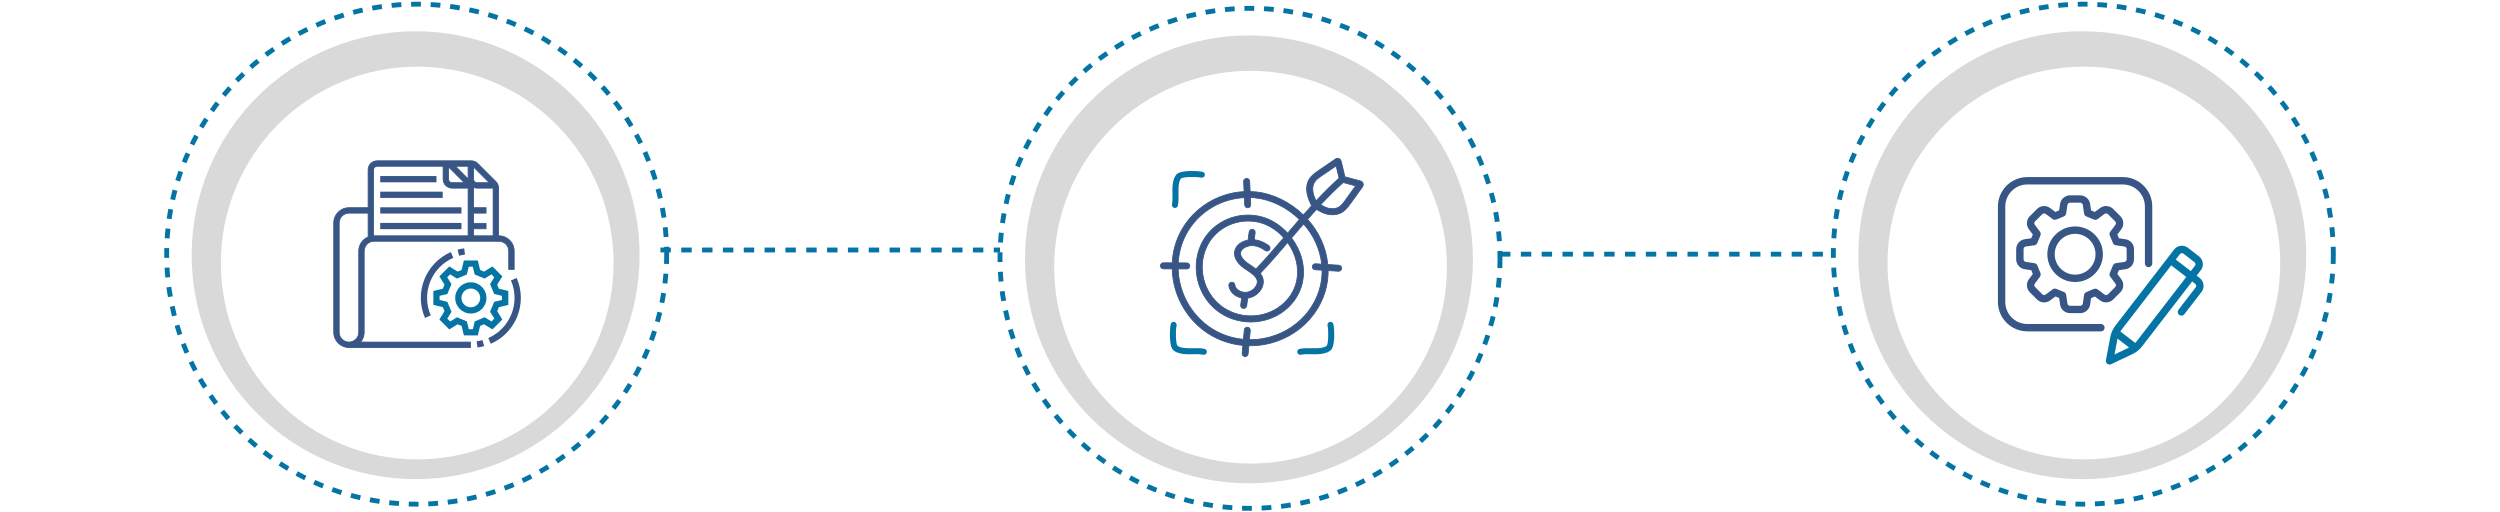
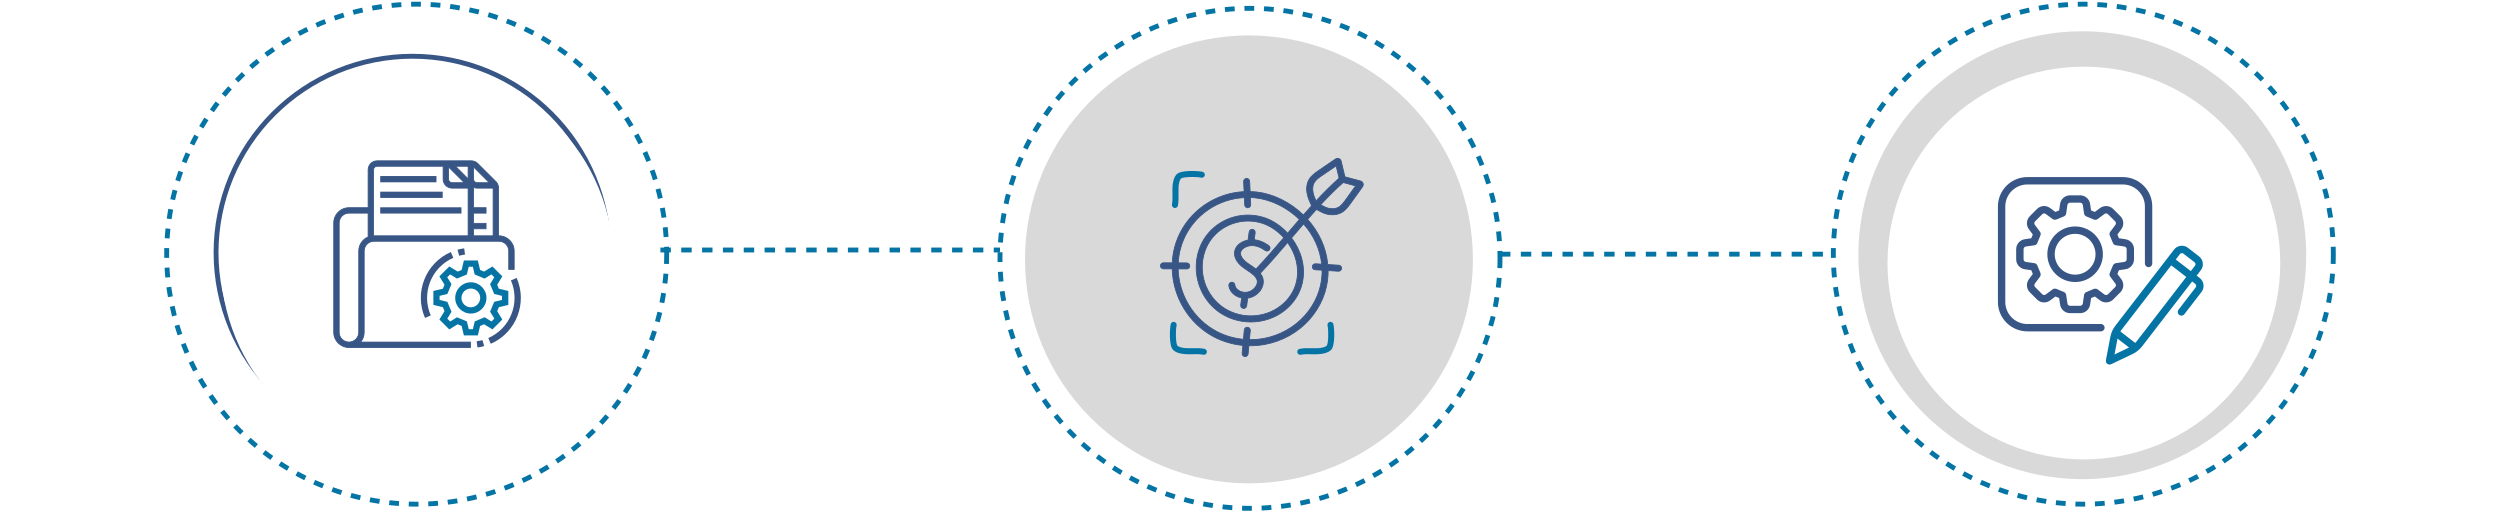
<svg xmlns="http://www.w3.org/2000/svg" width="1200" height="246" viewBox="0 0 1200 246" fill="none">
  <path d="M292.218 121.258C292.218 133.636 289.78 145.893 285.043 157.329C280.306 168.765 273.363 179.156 264.61 187.908C255.858 196.661 245.467 203.604 234.031 208.341C222.595 213.078 210.338 215.516 197.96 215.516C185.582 215.516 173.325 213.078 161.889 208.341C150.453 203.604 140.062 196.661 131.309 187.908C122.557 179.156 115.614 168.765 110.877 157.329C106.14 145.893 103.702 133.636 103.702 121.258C103.702 96.259 113.633 72.284 131.309 54.608C148.986 36.931 172.961 27 197.96 27C210.338 27 222.595 29.438 234.031 34.175C245.467 38.912 255.858 45.855 264.61 54.608C273.363 63.36 280.306 73.751 285.043 85.187C289.78 96.623 292.218 108.88 292.218 121.258Z" stroke="#375585" stroke-width="2.344" />
  <path d="M241.593 87.814V76.331L245.495 79.284L247.445 76.659L239.968 71L232.49 76.659L234.44 79.284L238.342 76.332V87.814C238.342 92.337 234.696 96.016 230.214 96.016H223.712C218.568 96.016 214.217 99.297 212.812 104.218H210.484L210.424 107.499H212.333V112.612C211.534 112.497 210.725 112.42 209.894 112.42C206.113 112.42 202.478 113.694 199.494 116.04C197.359 113.749 194.37 112.42 191.2 112.42C190.087 112.42 188.994 112.599 187.949 112.915V102.577C187.949 97.15 183.575 92.735 178.196 92.735H176.57V89.455H173.319V92.735H168.442C163.063 92.735 158.689 97.15 158.689 102.577V105.858C158.689 107.667 157.231 109.139 155.438 109.139H152.187L155.112 105.202L152.512 103.234L146.904 110.779L152.512 118.324L155.113 116.356L152.187 112.419H155.438C159.024 112.419 161.94 109.476 161.94 105.858V102.577C161.94 98.958 164.857 96.015 168.443 96.015H178.196C181.782 96.015 184.698 98.958 184.698 102.577V114.502C183.991 115.001 183.333 115.573 182.748 116.229C181.524 115.877 180.269 115.7 179.009 115.7C172.035 115.7 166.247 120.903 165.333 127.754C159.533 129.485 155.438 134.923 155.438 141.125C155.438 144.029 156.343 146.865 158.005 149.217C157.379 150.83 157.063 152.517 157.063 154.248C157.063 161.936 163.262 168.191 170.881 168.191C171.497 168.191 172.1 168.135 172.695 168.057C172.807 168.042 172.919 168.022 173.031 168.004C173.633 167.909 174.224 167.783 174.8 167.611C177.035 169.067 179.596 169.832 182.26 169.832C185.239 169.832 188.078 168.885 190.433 167.132C192.995 170.865 197.177 173.113 201.767 173.113C206.029 173.113 209.955 171.174 212.565 167.852C214.703 169.153 217.12 169.832 219.648 169.832C227.267 169.832 233.465 163.578 233.465 155.889C233.465 154.229 233.174 152.608 232.6 151.057C235.229 148.442 236.716 144.887 236.716 141.126C236.716 140.289 236.635 139.467 236.492 138.665H236.716V135.384H235.474C233.846 131.772 230.734 128.933 226.846 127.765C226.131 121.041 221.646 115.557 215.584 113.408V107.498C215.584 102.976 219.23 99.296 223.712 99.296H230.215C236.487 99.296 241.593 94.144 241.593 87.814ZM223.684 129.13L223.73 130.424L224.988 130.678C227.912 131.27 230.336 133.083 231.838 135.509V138.665H233.14C233.332 139.462 233.465 140.279 233.465 141.126C233.465 143.731 232.521 146.194 230.85 148.123C228.512 144.875 224.811 142.889 220.566 142.605L220.353 145.674C225.753 146.034 229.999 149.964 230.194 156.26C230 161.967 225.35 166.551 219.648 166.551C217.281 166.551 215.036 165.769 213.157 164.289L212.508 163.777C210.506 161.937 209.277 159.385 209.093 156.599L205.848 156.817C206.077 160.29 207.566 163.48 209.981 165.857C207.984 168.369 205.001 169.832 201.767 169.832C197.73 169.832 194.103 167.555 192.306 163.889L191.305 161.85L189.704 163.456C187.711 165.45 185.067 166.551 182.26 166.551C180.974 166.551 179.729 166.292 178.547 165.839C182.253 163.336 184.698 159.076 184.698 154.248C184.698 153.899 184.653 153.56 184.628 153.215C187.215 152.762 189.632 151.581 191.594 149.765L189.396 147.346C187.881 148.747 186.015 149.652 184.016 149.99C182.928 146.565 180.574 143.637 177.31 141.901L175.795 144.805C179.282 146.66 181.447 150.277 181.447 154.248C181.447 158.851 178.536 162.77 174.478 164.261C173.906 164.47 173.326 164.627 172.742 164.735C172.703 164.742 172.664 164.747 172.625 164.753C172.045 164.853 171.463 164.911 170.881 164.911C165.055 164.911 160.315 160.127 160.315 154.248C160.315 152.67 160.661 151.137 161.343 149.685L161.789 148.74L161.126 147.933C159.554 146.023 158.689 143.607 158.689 141.125C158.689 136.063 162.254 131.667 167.165 130.673L168.412 130.422L168.47 129.142C168.636 125.556 170.531 122.463 173.319 120.66V123.902H176.57V119.277C177.354 119.09 178.168 118.98 179.009 118.98C180.265 118.98 181.518 119.215 182.728 119.676L183.89 120.119L184.618 119.105C184.643 119.071 184.672 119.041 184.698 119.007V127.182H187.949V116.408C188.965 115.955 190.067 115.7 191.2 115.7C193.45 115.7 195.565 116.646 197.087 118.267C194.362 121.395 192.42 125.445 192.42 129.643C192.42 139.14 200.954 146.866 209.082 146.866V143.586C202.58 143.586 195.671 137.331 195.671 129.643C195.671 126.219 197.134 122.915 199.371 120.374L200.302 119.576C202.897 117.076 206.319 115.7 209.844 115.7C210.678 115.7 211.541 115.783 212.333 115.926V122.261C212.333 126.783 208.687 130.463 204.205 130.463H202.579V133.744H204.205C210.478 133.744 215.584 128.591 215.584 122.261V116.94C220.219 119.048 223.486 123.651 223.684 129.13Z" fill="#0474A5" />
  <path d="M222.31 135.41H227.023V138.551H222.31V135.41Z" fill="#003185" />
  <path d="M230.165 103.99H234.878V107.132H230.165V103.99Z" fill="#003185" />
  <path d="M206.35 107.132L208.171 103.999C206.866 103.233 205.761 102.145 204.972 100.848L201.887 102.737C202.986 104.545 204.528 106.066 206.35 107.132Z" fill="#003185" />
  <path d="M200.316 95.691C200.317 95.839 200.32 95.987 200.328 96.135L203.458 95.82L203.45 91.422H200.316V95.691Z" fill="#003185" />
  <path d="M200.316 81.997H203.458V86.71H200.316V81.997Z" fill="#003185" />
  <path d="M241.161 135.354L242.893 138.551C244.732 137.526 246.305 136.036 247.445 134.246L244.42 132.268C243.606 133.548 242.478 134.616 241.161 135.354Z" fill="#003185" />
  <path d="M245.895 128.24C245.895 128.453 245.888 128.663 245.874 128.875L248.99 129.126C249.007 128.832 249.016 128.537 249.016 128.24V122.842H245.895V128.24Z" fill="#003185" />
  <path d="M220.739 103.99H225.452V107.132H220.739V103.99Z" fill="#003185" />
  <path d="M248.666 113.416L245.874 114.287C246.039 114.994 246.123 115.724 246.123 116.458V118.129H249.016V116.458C249.016 115.43 248.899 114.405 248.666 113.416Z" fill="#003185" />
  <path d="M245.874 106.68C244.438 105.44 242.639 104.51 240.671 103.99L239.59 106.778C240.995 107.15 242.283 107.816 243.311 108.703L245.874 106.68Z" fill="#003185" />
  <path d="M200.179 76.055H203.595L207.693 78.855L209.742 76.366L201.887 71L194.032 76.366L196.081 78.855L200.179 76.055Z" fill="#003185" />
  <path d="M173.61 78.855H176.752V83.568H173.61V78.855Z" fill="#003185" />
  <path d="M173.61 108.703H176.752V113.416H173.61V108.703Z" fill="#003185" />
  <path d="M173.61 99.277H176.752V103.99H173.61V99.277Z" fill="#003185" />
  <path d="M173.61 129.126H176.752V133.839H173.61V129.126Z" fill="#003185" />
  <path d="M175.181 74.888L180.986 78.855L183.036 76.366L175.181 71L167.326 76.366L169.375 78.855L175.181 74.888Z" fill="#003185" />
  <path d="M320 122C320 137.759 316.896 153.363 310.866 167.922C304.835 182.481 295.996 195.71 284.853 206.853C273.71 217.996 260.481 226.835 245.922 232.866C231.363 238.896 215.759 242 200 242C184.241 242 168.637 238.896 154.078 232.866C139.519 226.835 126.29 217.996 115.147 206.853C104.004 195.71 95.165 182.481 89.135 167.922C83.104 153.363 80 137.759 80 122C80 90.174 92.643 59.652 115.147 37.147C137.652 14.643 168.174 2 200 2C215.759 2 231.363 5.104 245.922 11.134C260.481 17.165 273.71 26.004 284.853 37.147C295.996 48.29 304.835 61.519 310.866 76.078C316.896 90.637 320 106.241 320 122Z" stroke="#0474A5" stroke-width="2.344" stroke-dasharray="4.69 4.69" />
-   <path d="M307 122.5C307 136.617 304.219 150.596 298.817 163.638C293.415 176.681 285.496 188.532 275.514 198.514C265.532 208.496 253.681 216.415 240.638 221.817C227.596 227.219 213.617 230 199.5 230C185.383 230 171.404 227.219 158.362 221.817C145.319 216.415 133.468 208.496 123.486 198.514C113.504 188.532 105.585 176.681 100.183 163.638C94.781 150.596 92 136.617 92 122.5C92 93.989 103.326 66.646 123.486 46.486C143.646 26.326 170.989 15 199.5 15C213.617 15 227.596 17.781 240.638 23.183C253.681 28.585 265.532 36.504 275.514 46.486C285.496 56.468 293.415 68.319 298.817 81.362C304.219 94.404 307 108.383 307 122.5Z" fill="#D9D9D9" />
  <g filter="url(#filter0_d_970_71)">
    <path d="M294.516 122.258C294.516 134.636 292.078 146.893 287.341 158.329C282.604 169.765 275.661 180.156 266.908 188.908C258.156 197.661 247.765 204.604 236.329 209.341C224.893 214.078 212.636 216.516 200.258 216.516C187.88 216.516 175.623 214.078 164.187 209.341C152.751 204.604 142.36 197.661 133.607 188.908C124.855 180.156 117.912 169.765 113.175 158.329C108.438 146.893 106 134.636 106 122.258C106 97.259 115.931 73.284 133.607 55.608C151.284 37.931 175.259 28 200.258 28C212.636 28 224.893 30.438 236.329 35.175C247.765 39.912 258.156 46.855 266.908 55.608C275.661 64.36 282.604 74.751 287.341 86.187C292.078 97.623 294.516 109.88 294.516 122.258Z" fill="white" />
  </g>
  <path d="M317 120L480 120" stroke="#0474A5" stroke-width="2.34" stroke-dasharray="5 5" />
  <path d="M720 122L880 122" stroke="#0474A5" stroke-width="2.34" stroke-dasharray="5 5" />
  <path d="M945 122H1061" stroke="#0474A5" stroke-width="2.34" stroke-dasharray="5 5" />
  <path d="M720 124C720 139.759 716.896 155.363 710.866 169.922C704.835 184.481 695.996 197.71 684.853 208.853C673.71 219.996 660.481 228.835 645.922 234.866C631.363 240.896 615.759 244 600 244C584.241 244 568.637 240.896 554.078 234.866C539.519 228.835 526.29 219.996 515.147 208.853C504.004 197.71 495.165 184.481 489.134 169.922C483.104 155.363 480 139.759 480 124C480 92.174 492.643 61.652 515.147 39.147C537.652 16.643 568.174 4 600 4C615.759 4 631.363 7.104 645.922 13.134C660.481 19.165 673.71 28.004 684.853 39.147C695.996 50.29 704.835 63.519 710.866 78.078C716.896 92.637 720 108.241 720 124Z" stroke="#0474A5" stroke-width="2.344" stroke-dasharray="4.69 4.69" />
  <path d="M707 124.5C707 138.617 704.219 152.596 698.817 165.638C693.415 178.681 685.496 190.532 675.514 200.514C665.532 210.496 653.681 218.415 640.638 223.817C627.596 229.219 613.617 232 599.5 232C585.383 232 571.404 229.219 558.362 223.817C545.319 218.415 533.468 210.496 523.486 200.514C513.504 190.532 505.585 178.681 500.183 165.638C494.781 152.596 492 138.617 492 124.5C492 95.989 503.326 68.646 523.486 48.486C543.646 28.326 570.989 17 599.5 17C613.617 17 627.596 19.781 640.638 25.183C653.681 30.585 665.532 38.504 675.514 48.486C685.496 58.468 693.415 70.319 698.817 83.362C704.219 96.404 707 110.383 707 124.5Z" fill="#D9D9D9" />
  <g filter="url(#filter1_d_970_71)">
-     <path d="M694.516 124.258C694.516 136.636 692.078 148.893 687.341 160.329C682.604 171.765 675.661 182.156 666.908 190.908C658.156 199.661 647.765 206.604 636.329 211.341C624.893 216.078 612.636 218.516 600.258 218.516C587.88 218.516 575.623 216.078 564.187 211.341C552.751 206.604 542.36 199.661 533.607 190.908C524.855 182.156 517.912 171.765 513.175 160.329C508.438 148.893 506 136.636 506 124.258C506 99.259 515.931 75.284 533.607 57.608C551.284 39.931 575.259 30 600.258 30C612.636 30 624.893 32.438 636.329 37.175C647.765 41.912 658.156 48.855 666.908 57.608C675.661 66.36 682.604 76.751 687.341 88.187C692.078 99.623 694.516 111.88 694.516 124.258Z" fill="white" />
-   </g>
+     </g>
  <path d="M563.687 99.808C563.777 99.823 563.871 99.839 563.976 99.839C564.66 99.839 565.265 99.37 565.386 98.671C565.765 96.76 565.718 94.854 565.691 93.003C565.644 91.018 565.601 89.139 566.07 87.382C566.277 86.565 566.566 86.003 566.898 85.655C567.851 84.913 573.988 84.686 576.55 85.276C577.339 85.46 578.113 84.971 578.293 84.202C578.476 83.428 577.988 82.639 577.218 82.46C575.265 82.007 566.929 81.522 564.87 83.581C564.144 84.307 563.613 85.307 563.265 86.612C562.691 88.764 562.734 90.944 562.78 93.049C562.827 94.823 562.855 96.487 562.538 98.081C562.398 98.882 562.898 99.655 563.687 99.808Z" fill="#0474A5" />
  <path d="M578.141 167.428C576.23 167.049 574.324 167.096 572.473 167.124C570.488 167.17 568.609 167.198 566.852 166.745C566.047 166.534 565.473 166.245 565.141 165.913C564.398 164.96 564.172 158.823 564.762 156.26C564.945 155.487 564.457 154.698 563.688 154.518C562.898 154.335 562.125 154.823 561.945 155.592C561.492 157.545 561.008 165.881 563.066 167.94C563.793 168.667 564.793 169.198 566.098 169.546C568.25 170.12 570.43 170.077 572.535 170.03C574.309 169.983 575.973 169.956 577.566 170.272C577.656 170.288 577.75 170.304 577.855 170.304C578.539 170.304 579.144 169.835 579.266 169.136C579.445 168.354 578.93 167.596 578.141 167.428Z" fill="#0474A5" />
  <path d="M638.292 154.518C637.519 154.702 637.035 155.471 637.218 156.26C637.808 158.823 637.582 164.956 636.871 165.897C636.507 166.26 635.933 166.55 635.128 166.76C633.371 167.229 631.492 167.186 629.507 167.139C627.66 167.092 625.749 167.065 623.839 167.444C623.05 167.596 622.55 168.354 622.703 169.139C622.839 169.823 623.445 170.307 624.113 170.307C624.203 170.307 624.296 170.292 624.402 170.276C626.007 169.96 627.675 169.987 629.433 170.034C631.539 170.081 633.706 170.124 635.871 169.55C637.175 169.202 638.175 168.671 638.917 167.944C640.98 165.882 640.492 157.549 640.039 155.596C639.839 154.823 639.082 154.339 638.292 154.518Z" fill="#0474A5" />
  <path d="M654.262 87.975C654.066 87.429 653.625 87.022 653.078 86.886L645.562 84.87L643.746 77.323C643.609 76.761 643.215 76.323 642.684 76.112C642.152 75.917 641.562 75.975 641.078 76.296L632.957 81.843C631.367 82.933 629.383 84.28 628.246 86.343C627.215 88.206 626.93 90.616 627.457 93.116C627.883 95.147 628.715 96.995 629.563 98.768C628.246 100.222 626.926 101.706 625.625 103.194C619.262 97.042 611.109 93.026 603.078 92.132C602.078 92.027 601.062 91.964 600.062 91.937L599.836 87.027C599.805 86.222 599.109 85.574 598.32 85.648C597.516 85.679 596.91 86.359 596.941 87.163L597.168 91.98C595.547 92.054 593.941 92.238 592.363 92.527C578.425 95.101 567.179 105.48 563.742 118.98C563.137 121.359 562.805 123.769 562.68 126.175L558.453 126.144H558.438C557.648 126.144 557 126.78 557 127.581C557 128.386 557.637 129.034 558.438 129.034L562.648 129.066C562.996 142.445 570.48 155.218 582.632 161.671C586.949 163.944 591.707 165.323 596.585 165.792L596.222 169.581C596.148 170.37 596.738 171.081 597.527 171.155H597.664C598.406 171.155 599.027 170.592 599.101 169.839L599.464 165.944C599.707 165.944 599.933 165.96 600.175 165.96C602.492 165.96 604.828 165.749 607.144 165.323C615.449 163.792 623.07 159.534 628.554 153.339C633.992 147.202 637.16 139.507 637.48 131.671C637.488 131.066 637.488 130.476 637.488 129.882L642.441 130.187H642.531C643.288 130.187 643.925 129.597 643.968 128.823C644.015 128.019 643.406 127.339 642.62 127.292L637.331 126.976C636.558 118.581 632.894 111.144 627.636 105.292C629.046 103.686 630.452 102.081 631.894 100.518C631.894 100.518 631.909 100.518 631.909 100.534C633.499 101.413 635.304 102.413 636.894 102.776C637.804 102.987 638.71 103.093 639.577 103.093C641.077 103.093 642.488 102.776 643.699 102.155C645.788 101.065 647.183 99.124 648.32 97.565L654.062 89.596C654.367 89.112 654.461 88.518 654.262 87.975ZM630.293 92.518C629.914 90.686 630.097 88.987 630.793 87.714C631.597 86.261 633.187 85.167 634.597 84.214L641.34 79.628L642.765 85.522C638.976 88.87 635.297 92.585 631.691 96.46C631.098 95.171 630.566 93.854 630.293 92.518ZM634.414 126.791L631.429 126.608C630.656 126.592 629.945 127.17 629.898 127.956C629.851 128.76 630.461 129.44 631.246 129.487L634.594 129.682C634.609 130.288 634.594 130.909 634.578 131.53C634.289 138.713 631.383 145.757 626.383 151.393C621.308 157.104 614.293 161.045 606.61 162.455C604.321 162.881 602.02 163.045 599.731 163.017L600.141 158.638C600.215 157.849 599.625 157.138 598.836 157.064C598.063 156.959 597.336 157.564 597.262 158.369L596.836 162.869C592.336 162.443 587.942 161.185 583.973 159.08C572.762 153.138 565.856 141.381 565.504 129.064L569.625 129.095H569.641C570.43 129.095 571.078 128.458 571.078 127.658C571.078 126.853 570.442 126.204 569.641 126.204L565.551 126.173C565.672 124.005 565.977 121.825 566.536 119.673C569.704 107.263 580.052 97.72 592.884 95.357C594.337 95.084 595.809 94.947 597.294 94.873L597.462 98.357C597.493 99.131 598.145 99.736 598.899 99.736H598.962C599.766 99.705 600.372 99.025 600.341 98.221L600.188 94.826C601.036 94.857 601.899 94.9 602.751 95.01C610.22 95.842 617.825 99.584 623.72 105.342C621.825 107.537 619.931 109.736 618.067 111.931C614.735 108.295 610.599 105.584 606.356 104.31C604.04 103.599 601.583 103.236 599.052 103.236C589.325 103.236 580.49 108.783 576.521 117.388C571.505 128.251 574.689 141.54 584.052 148.978C588.599 152.568 594.4 154.552 600.357 154.552C606.283 154.552 612.025 152.615 616.525 149.083C620.904 145.689 623.935 141.009 625.087 135.888C626.892 127.951 624.435 120.161 619.935 114.204C619.951 114.189 619.951 114.173 619.966 114.173C621.861 111.947 623.771 109.704 625.709 107.478C630.369 112.716 633.627 119.337 634.416 126.79L634.414 126.791ZM602.867 129.155C601.988 128.459 601.05 127.823 600.156 127.229C599.777 126.987 599.414 126.729 599.05 126.487C597.976 125.745 594.566 123.155 595.671 120.608C596.429 118.85 599.308 117.623 601.929 117.94C603.703 118.151 605.414 118.877 607.324 120.245C607.976 120.698 608.886 120.561 609.339 119.913C609.808 119.26 609.656 118.35 609.007 117.897C606.718 116.26 604.507 115.334 602.265 115.081C602.191 115.065 602.097 115.081 602.023 115.065L602.476 111.717C602.582 110.928 602.039 110.202 601.234 110.08C600.429 109.975 599.718 110.518 599.597 111.323L599.066 115.233C596.492 115.733 594.003 117.159 593.003 119.459C591.671 122.549 593.308 126.065 597.398 128.885C597.777 129.143 598.156 129.401 598.55 129.659C600.703 131.085 602.929 132.569 603.429 134.553C603.656 135.448 603.429 136.491 602.792 137.491C601.914 138.885 600.429 139.901 598.824 140.217C597.249 140.534 595.535 140.155 594.277 139.217C593.367 138.534 592.824 137.67 592.73 136.749C592.656 135.959 591.956 135.385 591.156 135.444C590.367 135.518 589.777 136.233 589.851 137.018C590.019 138.76 590.972 140.35 592.546 141.518C593.562 142.26 594.742 142.76 595.999 143.002L595.531 146.413C595.425 147.202 595.984 147.928 596.773 148.034C596.835 148.049 596.909 148.049 596.968 148.049C597.679 148.049 598.3 147.518 598.406 146.792L598.906 143.096C599.074 143.081 599.222 143.049 599.39 143.022C601.753 142.553 603.937 141.053 605.238 139.006C606.3 137.338 606.648 135.491 606.238 133.823C605.995 132.823 605.511 131.975 604.921 131.186C609.331 126.549 613.753 121.46 618.058 116.397C621.832 121.639 623.847 128.35 622.3 135.213C621.3 139.666 618.632 143.776 614.785 146.76C610.785 149.897 605.679 151.623 600.406 151.623C595.089 151.623 589.937 149.866 585.89 146.67C577.542 140.065 574.722 128.232 579.179 118.565C582.663 110.991 590.484 106.096 599.074 106.096C601.301 106.096 603.468 106.413 605.527 107.049C609.422 108.217 613.195 110.733 616.222 114.096C611.824 119.26 607.339 124.459 602.867 129.155ZM645.945 95.854C644.945 97.233 643.824 98.807 642.339 99.565C641.066 100.233 639.355 100.354 637.535 99.928C636.503 99.686 635.171 98.99 633.898 98.291C637.429 94.487 641.035 90.865 644.73 87.607L650.714 89.213L645.945 95.854Z" fill="#375585" stroke="#375585" stroke-width="0.4" />
  <path d="M1120 122C1120 137.759 1116.9 153.363 1110.87 167.922C1104.83 182.481 1096 195.71 1084.85 206.853C1073.71 217.996 1060.48 226.835 1045.92 232.866C1031.36 238.896 1015.76 242 1000 242C984.24 242 968.64 238.896 954.08 232.866C939.52 226.835 926.29 217.996 915.147 206.853C904.004 195.71 895.165 182.481 889.134 167.922C883.104 153.363 880 137.759 880 122C880 90.174 892.643 59.652 915.147 37.147C937.65 14.643 968.17 2 1000 2C1015.76 2 1031.36 5.104 1045.92 11.134C1060.48 17.165 1073.71 26.004 1084.85 37.147C1096 48.29 1104.83 61.519 1110.87 76.078C1116.9 90.637 1120 106.241 1120 122Z" stroke="#0474A5" stroke-width="2.344" stroke-dasharray="4.69 4.69" />
  <path d="M1107 122.5C1107 136.617 1104.22 150.596 1098.82 163.638C1093.41 176.681 1085.5 188.532 1075.51 198.514C1065.53 208.496 1053.68 216.415 1040.64 221.817C1027.6 227.219 1013.62 230 999.5 230C985.38 230 971.4 227.219 958.36 221.817C945.32 216.415 933.468 208.496 923.486 198.514C913.504 188.532 905.585 176.681 900.183 163.638C894.781 150.596 892 136.617 892 122.5C892 93.989 903.326 66.646 923.486 46.486C943.65 26.326 970.99 15 999.5 15C1013.62 15 1027.6 17.781 1040.64 23.183C1053.68 28.585 1065.53 36.504 1075.51 46.486C1085.5 56.468 1093.41 68.319 1098.82 81.362C1104.22 94.404 1107 108.383 1107 122.5Z" fill="#D9D9D9" />
  <g filter="url(#filter2_d_970_71)">
    <path d="M1094.52 122.258C1094.52 134.636 1092.08 146.893 1087.34 158.329C1082.6 169.765 1075.66 180.156 1066.91 188.908C1058.16 197.661 1047.76 204.604 1036.33 209.341C1024.89 214.078 1012.64 216.516 1000.26 216.516C987.88 216.516 975.62 214.078 964.19 209.341C952.75 204.604 942.36 197.661 933.607 188.908C924.855 180.156 917.912 169.765 913.175 158.329C908.438 146.893 906 134.636 906 122.258C906 97.259 915.931 73.284 933.607 55.608C951.28 37.931 975.26 28 1000.26 28C1012.64 28 1024.89 30.438 1036.33 35.175C1047.76 39.912 1058.16 46.855 1066.91 55.608C1075.66 64.36 1082.6 74.751 1087.34 86.187C1092.08 97.623 1094.52 109.88 1094.52 122.258Z" fill="white" />
  </g>
  <path d="M1020.21 129.239C1022.56 128.898 1024.33 126.852 1024.33 124.473V119.594C1024.33 117.215 1022.56 115.169 1020.21 114.828L1017.1 114.373L1016.35 112.567L1018.23 110.046C1019.65 108.142 1019.46 105.443 1017.78 103.762L1014.32 100.307C1012.64 98.631 1009.94 98.432 1008.04 99.857L1005.51 101.74L1003.71 100.989L1003.25 97.872C1002.91 95.521 1000.86 93.751 998.485 93.751H993.606C991.227 93.751 989.181 95.525 988.84 97.872L988.386 100.989L986.579 101.74L984.058 99.857C982.15 98.432 979.451 98.627 977.77 100.311L974.324 103.766C972.643 105.443 972.448 108.146 973.869 110.046L975.749 112.567L974.998 114.373L971.888 114.828C969.534 115.169 967.764 117.219 967.764 119.594V124.473C967.764 126.852 969.537 128.898 971.888 129.239L975.002 129.694L975.753 131.5L973.873 134.021C972.448 135.925 972.643 138.629 974.328 140.305L977.774 143.756C979.455 145.44 982.158 145.635 984.058 144.21L986.595 142.319L988.39 143.061L988.844 146.191C989.185 148.542 991.231 150.316 993.61 150.316H998.489C1000.86 150.316 1002.91 148.546 1003.26 146.191L1003.71 143.074L1005.52 142.323L1008.04 144.206C1009.94 145.623 1012.64 145.44 1014.33 143.752L1017.77 140.297C1019.45 138.62 1019.65 135.917 1018.23 134.013L1016.34 131.492L1017.09 129.686L1020.21 129.231V129.239ZM1012.91 132.807L1015.4 136.132C1015.78 136.643 1015.73 137.342 1015.28 137.796L1011.83 141.251C1011.39 141.689 1010.68 141.742 1010.16 141.369L1006.84 138.884C1006.34 138.507 1005.54 138.49 1004.96 138.726L1001.43 140.187C1000.85 140.427 1000.45 140.95 1000.36 141.567L999.76 145.68C999.667 146.301 999.127 146.772 998.502 146.772H993.622C992.993 146.772 992.453 146.301 992.364 145.68L991.763 141.551C991.674 140.934 991.264 140.406 990.692 140.171L987.034 138.653C986.815 138.563 986.583 138.519 986.356 138.519C985.983 138.519 985.605 138.637 985.297 138.872L981.952 141.364C981.456 141.738 980.746 141.689 980.291 141.243L976.841 137.792C976.398 137.35 976.35 136.635 976.727 136.128L979.207 132.799C979.581 132.3 979.601 131.492 979.362 130.919L977.9 127.392C977.661 126.819 977.137 126.409 976.52 126.32L972.408 125.723C971.787 125.634 971.316 125.09 971.316 124.465V119.586C971.316 118.956 971.787 118.417 972.408 118.327L976.516 117.731C977.133 117.641 977.657 117.231 977.896 116.659L979.418 112.989C979.654 112.413 979.573 111.751 979.203 111.252L976.723 107.923L976.719 107.919C976.337 107.407 976.386 106.713 976.841 106.263L980.291 102.808C980.734 102.362 981.448 102.317 981.952 102.686L985.28 105.171C985.784 105.548 986.587 105.564 987.16 105.329L990.687 103.868C991.26 103.628 991.67 103.109 991.759 102.492L992.36 98.379C992.449 97.758 992.993 97.287 993.618 97.287H998.498C999.127 97.287 999.663 97.758 999.756 98.379L1000.35 102.492C1000.44 103.109 1000.85 103.632 1001.42 103.872L1005.09 105.394C1005.67 105.629 1006.33 105.548 1006.83 105.175L1010.16 102.69C1010.67 102.317 1011.38 102.37 1011.82 102.808L1015.28 106.263C1015.72 106.709 1015.77 107.42 1015.4 107.923L1012.91 111.252C1012.54 111.755 1012.45 112.413 1012.69 112.993L1014.22 116.659C1014.46 117.231 1014.98 117.641 1015.6 117.731L1019.7 118.327C1020.33 118.417 1020.8 118.961 1020.8 119.586V124.465C1020.8 125.094 1020.33 125.634 1019.7 125.723L1015.59 126.32C1014.97 126.41 1014.39 126.966 1014.15 127.542L1012.69 131.058C1012.45 131.638 1012.53 132.296 1012.9 132.799L1012.91 132.807Z" fill="#375585" />
  <path d="M996.054 108.698C988.702 108.698 982.719 114.681 982.719 122.033C982.719 129.389 988.702 135.368 996.054 135.368C1003.41 135.368 1009.39 129.385 1009.39 122.033C1009.39 114.677 1003.41 108.698 996.054 108.698ZM996.054 131.829C990.655 131.829 986.259 127.432 986.259 122.033C986.259 116.634 990.655 112.238 996.054 112.238C1001.45 112.238 1005.85 116.634 1005.85 122.033C1005.85 127.432 1001.45 131.829 996.054 131.829Z" fill="#375585" />
  <path d="M1008.44 155.524H973.138C967.297 155.524 962.539 150.783 962.539 144.957V99.11C962.539 93.285 967.297 88.544 973.138 88.544H1018.98C1024.81 88.544 1029.55 93.285 1029.55 99.11V126.475C1029.55 127.453 1030.34 128.245 1031.32 128.245C1032.3 128.245 1033.09 127.453 1033.09 126.475V99.11C1033.09 91.328 1026.76 85.004 1018.98 85.004L973.139 85C965.34 85 959 91.329 959 99.106V144.949C959 152.731 965.341 159.056 973.139 159.056H1008.44C1009.42 159.056 1010.21 158.264 1010.21 157.286C1010.21 156.307 1009.42 155.516 1008.44 155.516L1008.44 155.524Z" fill="#375585" />
  <path d="M1057.68 136.61C1057.52 135.34 1056.87 134.215 1055.86 133.436L1054.39 132.299L1056.39 129.701C1057.99 127.635 1057.6 124.655 1055.53 123.06L1050.2 118.939C1048.13 117.344 1045.15 117.73 1043.55 119.8L1015.38 156.326C1014.16 157.901 1013.32 159.769 1012.96 161.721L1010.84 172.901C1010.72 173.555 1010.97 174.225 1011.5 174.635C1011.81 174.878 1012.2 175 1012.58 175C1012.84 175 1013.1 174.943 1013.34 174.83L1023.61 169.942C1025.42 169.085 1027.01 167.803 1028.22 166.228L1052.23 135.104L1053.7 136.241C1053.96 136.444 1054.13 136.732 1054.17 137.061C1054.21 137.39 1054.12 137.714 1053.91 137.978L1045.68 148.658C1045.08 149.434 1045.22 150.542 1046 151.143C1046.33 151.39 1046.7 151.508 1047.08 151.508C1047.61 151.508 1048.14 151.273 1048.49 150.818L1056.72 140.142C1057.5 139.131 1057.84 137.873 1057.68 136.606L1057.68 136.61ZM1047.15 121.509C1047.2 121.501 1047.26 121.501 1047.3 121.501C1047.57 121.501 1047.82 121.586 1048.04 121.749L1053.37 125.869C1053.62 126.064 1053.79 126.344 1053.83 126.661C1053.87 126.977 1053.78 127.29 1053.59 127.542L1051.59 130.136L1044.36 124.562L1046.36 121.968C1046.56 121.716 1046.84 121.554 1047.15 121.513L1047.15 121.509ZM1016.41 162.526L1021.96 166.805L1014.97 170.134L1016.41 162.526ZM1025.41 164.069C1025.26 164.264 1025.06 164.414 1024.9 164.596L1017.8 159.124C1017.94 158.917 1018.03 158.686 1018.18 158.491L1042.19 127.363L1049.42 132.937L1025.41 164.065L1025.41 164.069Z" fill="#0474A5" />
  <path d="M181 77.2H226.244C227.32 77.2 228.348 77.594 229.136 78.307L229.29 78.454L238.046 87.191C238.852 87.997 239.3 89.09 239.3 90.237V113.2H239.5C243.533 113.2 246.8 116.467 246.8 120.5V129.3H244.2V120.5C244.2 117.915 242.085 115.8 239.5 115.8H179.5C176.915 115.8 174.8 117.915 174.8 120.5V159.5C174.8 161.088 174.289 162.621 173.34 163.88L173.099 164.2H225.8V166.8H167.5C163.467 166.8 160.2 163.533 160.2 159.5V107C160.2 102.967 163.467 99.7 167.5 99.7H176.7V81.5C176.7 79.135 178.635 77.2 181 77.2ZM167.5 102.3C164.915 102.3 162.8 104.415 162.8 107V159.5C162.8 162.104 164.896 164.2 167.5 164.2C170.104 164.2 172.2 162.104 172.2 159.5V120.5C172.2 117.598 173.915 114.97 176.58 113.802L176.7 113.749V102.3H167.5ZM181 79.8C180.065 79.8 179.3 80.564 179.3 81.5V113.2H224.7V90.3H217C214.635 90.3 212.7 88.365 212.7 86V79.8H181ZM227.3 99.7H233.3V102.3H227.3V107.2H233.3V109.8H227.3V113.2H236.7V90.3H229C228.518 90.3 228.034 90.211 227.565 90.049L227.3 89.957V99.7ZM215.3 86C215.3 86.936 216.065 87.7 217 87.7H222.864L215.3 80.136V86ZM227.3 86C227.3 86.936 228.065 87.7 229 87.7H234.864L227.3 80.136V86ZM224.7 85.864V79.8H218.636L224.7 85.864Z" fill="#375585" stroke="#375585" stroke-width="0.4" />
  <path d="M244 146.357V139.663L239.444 138.575L238.656 136.663L241.113 132.65L236.369 127.907L232.356 130.363L230.444 129.575L229.356 125.019H222.663L221.575 129.575L219.663 130.363L215.65 127.907L210.906 132.65L213.363 136.663L212.575 138.575L208.019 139.663V146.357L212.575 147.444L213.363 149.357L210.906 153.369L215.65 158.113L219.663 155.657L221.575 156.444L222.663 161H229.356L230.444 156.444L232.356 155.657L236.369 158.113L241.113 153.369L238.656 149.357L239.444 147.444L244 146.357ZM237.306 152.919L235.919 154.307L232.638 152.282L227.875 154.269L226.975 158H225.006L224.106 154.269L219.363 152.3L216.081 154.325L214.694 152.938L216.719 149.657L214.731 144.875L211 143.975V142.007L214.731 141.107L216.7 136.363L214.675 133.082L216.063 131.694L219.344 133.719L224.088 131.75L224.988 128.019H226.956L227.856 131.75L232.6 133.719L235.881 131.694L237.269 133.082L235.244 136.363L237.213 141.107L240.944 142.007V143.975L237.213 144.875L235.244 149.619L237.306 152.919Z" fill="#0474A5" />
  <path d="M226 135.5C221.856 135.5 218.5 138.856 218.5 143C218.5 147.144 221.856 150.5 226 150.5C230.144 150.5 233.5 147.144 233.5 143C233.5 138.856 230.144 135.5 226 135.5ZM226 147.5C223.506 147.5 221.5 145.494 221.5 143C221.5 140.506 223.506 138.5 226 138.5C228.494 138.5 230.5 140.506 230.5 143C230.5 145.475 228.475 147.5 226 147.5Z" fill="#0474A5" />
  <path d="M212.5 92H182.5V95H212.5V92Z" fill="#375585" />
  <path d="M221.5 99.5H182.5V102.5H221.5V99.5Z" fill="#375585" />
-   <path d="M221.5 107H182.5V110H221.5V107Z" fill="#375585" />
  <path d="M217.6 123.744L216.4 120.987C204.25 126.312 198.7 140.45 204.006 152.6L206.762 151.4C202.112 140.769 206.969 128.394 217.6 123.744Z" fill="#375585" />
  <path d="M223.206 122.188L222.812 119.207C221.725 119.357 220.656 119.563 219.606 119.863L220.412 122.75C221.312 122.507 222.25 122.319 223.206 122.188Z" fill="#375585" />
  <path d="M247.994 133.4L245.238 134.6C249.869 145.232 245.013 157.607 234.381 162.257L235.581 165.013C247.75 159.688 253.3 145.55 247.994 133.4Z" fill="#375585" />
  <path d="M228.794 163.812L229.188 166.794C230.275 166.644 231.344 166.437 232.394 166.137L231.588 163.25C230.688 163.494 229.75 163.681 228.794 163.812Z" fill="#375585" />
  <path d="M209.5 84.5H182.5V87.5H209.5V84.5Z" fill="#375585" />
  <defs>
    <filter id="filter0_d_970_71" x="102" y="28" width="196.516" height="196.516" filterUnits="userSpaceOnUse" color-interpolation-filters="sRGB">
      <feFlood flood-opacity="0" result="BackgroundImageFix" />
      <feColorMatrix in="SourceAlpha" type="matrix" values="0 0 0 0 0 0 0 0 0 0 0 0 0 0 0 0 0 0 127 0" result="hardAlpha" />
      <feOffset dy="4" />
      <feGaussianBlur stdDeviation="2" />
      <feComposite in2="hardAlpha" operator="out" />
      <feColorMatrix type="matrix" values="0 0 0 0 0 0 0 0 0 0 0 0 0 0 0 0 0 0 0.25 0" />
      <feBlend mode="normal" in2="BackgroundImageFix" result="effect1_dropShadow_970_71" />
      <feBlend mode="normal" in="SourceGraphic" in2="effect1_dropShadow_970_71" result="shape" />
    </filter>
    <filter id="filter1_d_970_71" x="502" y="30" width="196.516" height="196.516" filterUnits="userSpaceOnUse" color-interpolation-filters="sRGB">
      <feFlood flood-opacity="0" result="BackgroundImageFix" />
      <feColorMatrix in="SourceAlpha" type="matrix" values="0 0 0 0 0 0 0 0 0 0 0 0 0 0 0 0 0 0 127 0" result="hardAlpha" />
      <feOffset dy="4" />
      <feGaussianBlur stdDeviation="2" />
      <feComposite in2="hardAlpha" operator="out" />
      <feColorMatrix type="matrix" values="0 0 0 0 0 0 0 0 0 0 0 0 0 0 0 0 0 0 0.25 0" />
      <feBlend mode="normal" in2="BackgroundImageFix" result="effect1_dropShadow_970_71" />
      <feBlend mode="normal" in="SourceGraphic" in2="effect1_dropShadow_970_71" result="shape" />
    </filter>
    <filter id="filter2_d_970_71" x="902" y="28" width="196.52" height="196.516" filterUnits="userSpaceOnUse" color-interpolation-filters="sRGB">
      <feFlood flood-opacity="0" result="BackgroundImageFix" />
      <feColorMatrix in="SourceAlpha" type="matrix" values="0 0 0 0 0 0 0 0 0 0 0 0 0 0 0 0 0 0 127 0" result="hardAlpha" />
      <feOffset dy="4" />
      <feGaussianBlur stdDeviation="2" />
      <feComposite in2="hardAlpha" operator="out" />
      <feColorMatrix type="matrix" values="0 0 0 0 0 0 0 0 0 0 0 0 0 0 0 0 0 0 0.25 0" />
      <feBlend mode="normal" in2="BackgroundImageFix" result="effect1_dropShadow_970_71" />
      <feBlend mode="normal" in="SourceGraphic" in2="effect1_dropShadow_970_71" result="shape" />
    </filter>
  </defs>
</svg>